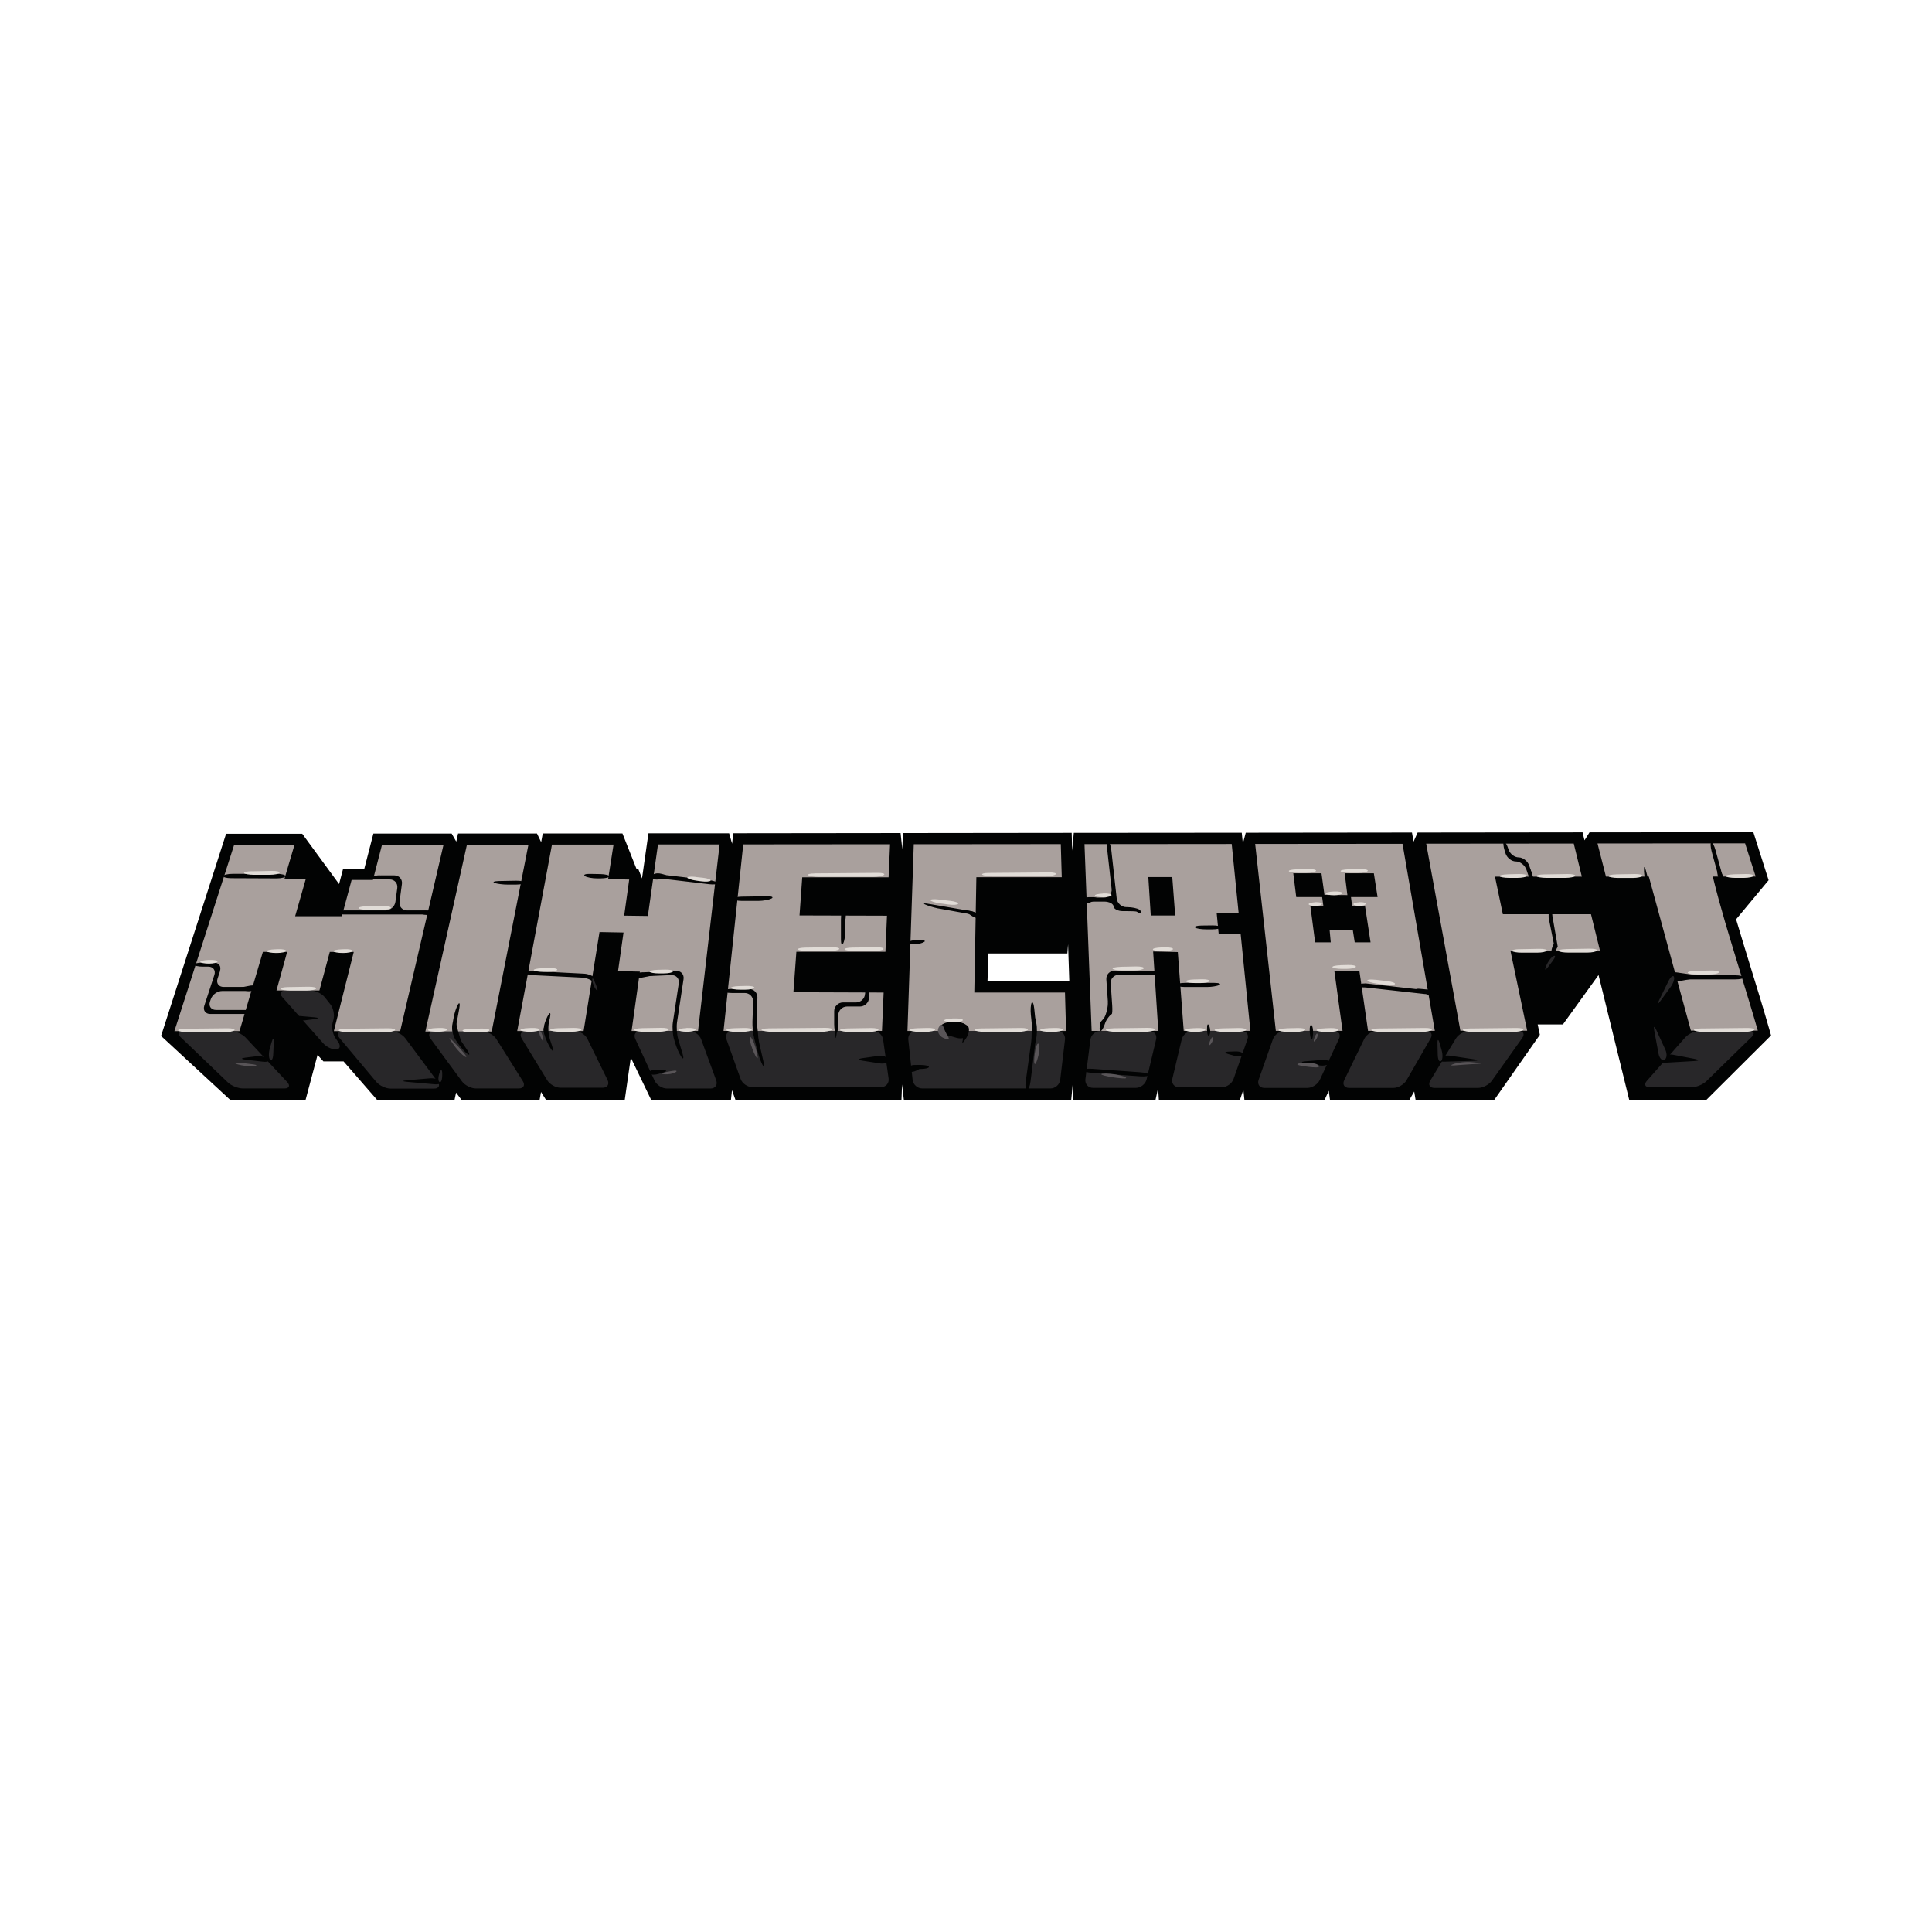
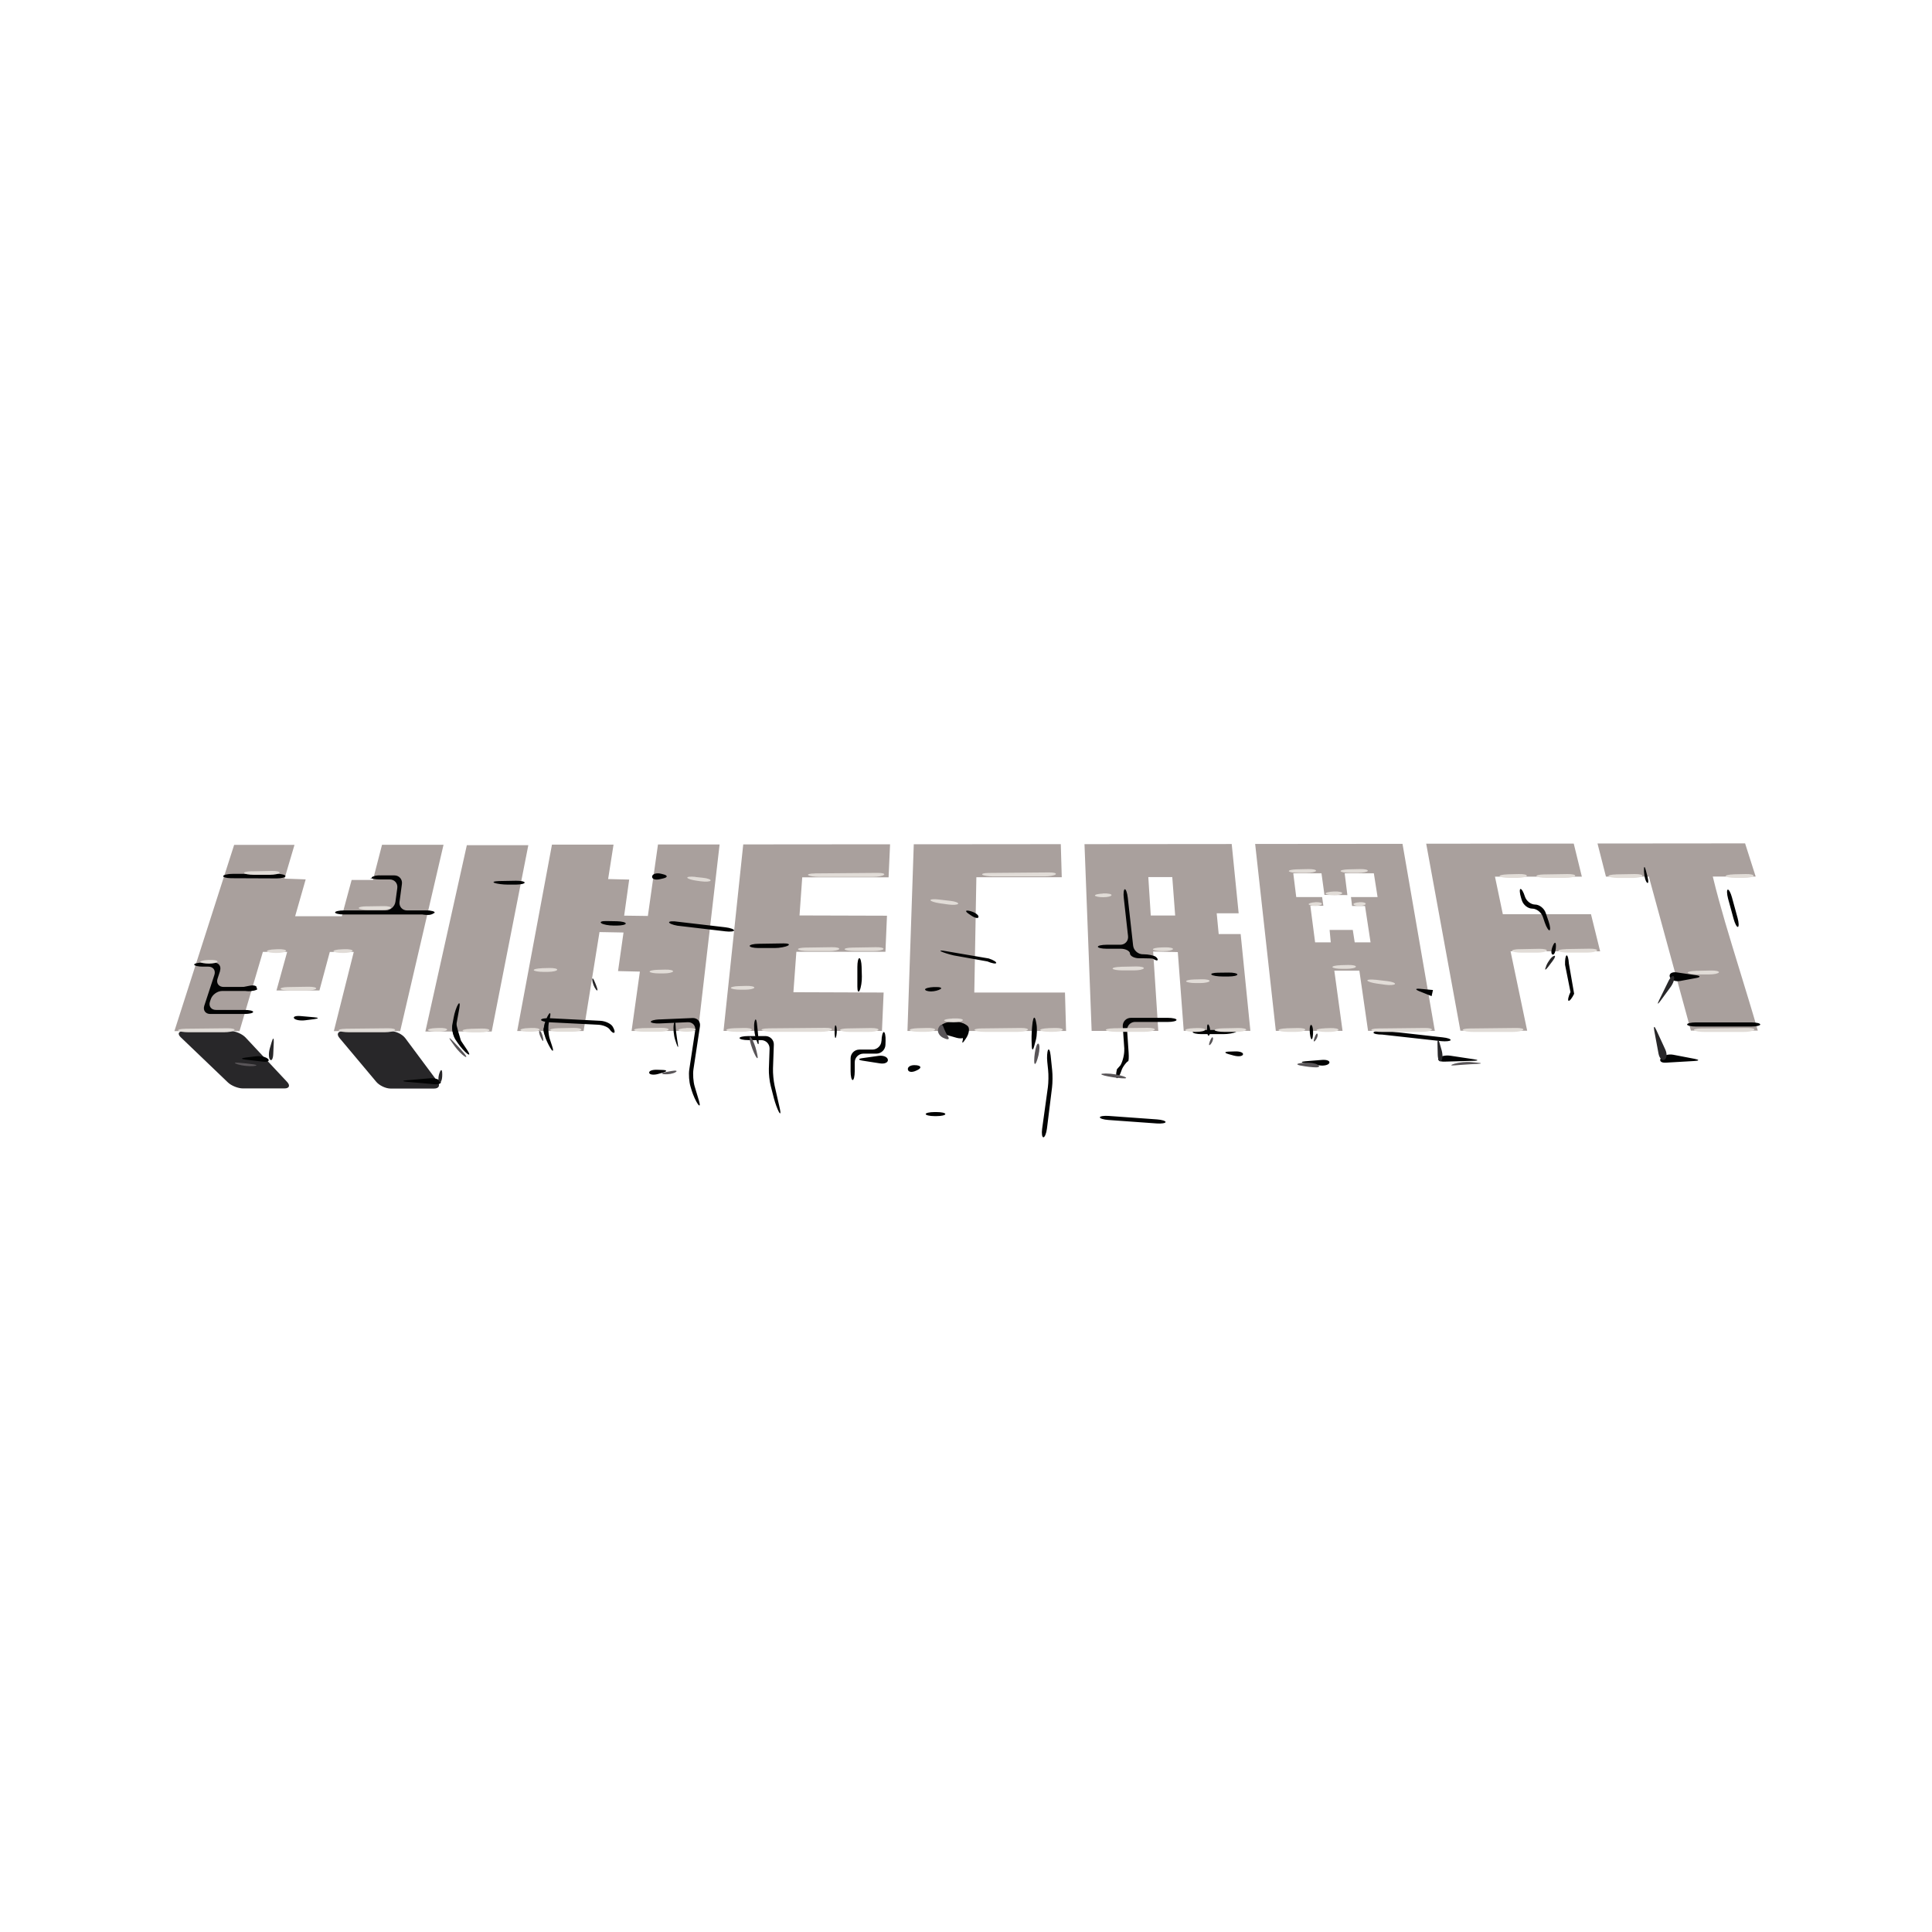
<svg xmlns="http://www.w3.org/2000/svg" viewBox="0 0 300 300" data-name="Layer 1" id="Layer_1">
  <defs>
    <style>
      .cls-1 {
        fill: #282729;
      }

      .cls-1, .cls-2, .cls-3, .cls-4, .cls-5, .cls-6 {
        stroke-width: 0px;
      }

      .cls-2 {
        fill: #595558;
      }

      .cls-3 {
        fill: #e1dcd7;
      }

      .cls-4 {
        fill: #a9a09d;
      }

      .cls-5 {
        fill: #fff;
      }

      .cls-6 {
        fill: #020303;
      }
    </style>
  </defs>
  <rect height="300" width="300" class="cls-5" />
  <g>
-     <path d="m274.79,160l-.77-2.64-.72-2.41s-2.28-7.43-2.58-8.41c-.37-1.2-.73-2.39-1.08-3.59l-.06-.2,5.05-6.07-2.37-7.45-25.44.02-.78,1.24-.3-1.24-25.61.03-.63,1.41-.25-1.41-25.81.03-.45,1.69-.17-1.69-26.08.02-.25,2.76-.08-2.76-26.21.03-.09,2.52-.27-2.52-25.99.03-.17,1.63-.46-1.62h-12.53s-1,7-1,7l-.57-1.44-.28-.02-2.19-5.52h-12.37s-.25,1.35-.25,1.35l-.65-1.34h-12.25s-.28,1.26-.28,1.26l-.72-1.25h-12.15s-1.41,5.46-1.41,5.46h-3.29s-.63,2.38-.63,2.38l-5.72-7.81h-11.82s-10.1,31.39-10.1,31.39l10.74,9.93h11.7l1.86-6.99.91,1.01h3.13l5.21,5.98h12.02s.24-1.13.24-1.13l.85,1.13h12.12s.22-1.23.22-1.23l.77,1.22h12.23s.94-6.56.94-6.56l3.16,6.56h12.39s.16-1.5.16-1.5l.54,1.5h25.78s.09-2.39.09-2.39l.28,2.39h25.99s.25-2.61.25-2.61l.09,2.61h12.75s.4-1.83.4-1.83l.12,1.83h12.59s.53-1.58.53-1.58l.16,1.57h12.46l.64-1.4.19,1.4h12.34l.74-1.28.21,1.28h12.23s7.07-10.09,7.07-10.09l-.34-1.61h3.92s5.53-7.67,5.53-7.67l4.76,19.36h12.01s10.02-9.98,10.02-9.98l-.21-.75h0Zm-121.45-7.66l.13-4.28h12.27s.11-1.43.11-1.43l.19,5.71h-12.7Z" class="cls-6" />
    <path d="m47.46,136.57l-1.63,5.7h7.25l1.52-5.63h3.31s1.41-5.46,1.41-5.46h9.55s-6.73,28.93-6.73,28.93h-10.3s3.09-12.29,3.09-12.29h-3.72s-1.61,5.98-1.61,5.98h-6.67s1.66-5.99,1.66-5.99h-3.77s-3.63,12.3-3.63,12.3h-10.11s9.28-28.92,9.28-28.92h9.37s-1.55,5.24-1.55,5.24l3.27.12Zm34.58-5.34l-5.69,28.95h-10.3s6.44-28.94,6.44-28.94h9.55Zm13.93,19.56l.85-5.99-3.73-.07-2.47,15.37h-10.31s5.4-28.95,5.4-28.95h9.56s-.84,5.35-.84,5.35l3.27.08-.78,5.6,3.68.05,1.57-11.1h9.57s-3.35,28.96-3.35,28.96h-10.32s1.29-9.22,1.29-9.22l-3.4-.08Zm41.24,3.33l-.26,5.96h-24.6s3.06-28.96,3.06-28.96l22.8-.02-.23,5.13h-13.41s-.42,5.92-.42,5.92l13.58.04-.24,5.6h-13.83s-.46,6.28-.46,6.28l14.02.05Zm133.77-23.15l1.64,5.14h-6.66s.04.16.04.16c.27,1.12.57,2.27.89,3.44.32,1.17.66,2.36,1.01,3.57.36,1.21.72,2.44,1.1,3.67.38,1.24.76,2.48,1.14,3.73.23.76.46,1.52.7,2.29.24.77.48,1.55.71,2.33.24.79.47,1.58.71,2.36.23.79.47,1.58.69,2.37h-10.39s-6.53-23.91-6.53-23.91h-6.66s-1.31-5.14-1.31-5.14l22.94-.02h0Zm-23.93,11l1.42,5.75h-13.91s2.58,12.33,2.58,12.33h-10.37s-5.31-29.04-5.31-29.04l22.91-.02,1.26,5.14h-13.49s1.22,5.83,1.22,5.83h13.69Zm-39.86,8.73l1.28,9.37h-10.36s-3.21-29.02-3.21-29.02l22.88-.02,5.02,29.04h-10.37s-1.35-9.35-1.35-9.35h-3.89s0-.01,0-.01Zm6.72-11.4l-.58-3.69h-4.53s.42,3.38.42,3.38l-3.56-.03-.46-3.35h-4.38s.46,3.69.46,3.69h4.02s.19,1.35.19,1.35h-2.02s.74,5.68.74,5.68h2.43s-.18-1.93-.18-1.93h3.6s.3,1.93.3,1.93h2.46s-.86-5.65-.86-5.65h-2.01s-.17-1.38-.17-1.38h4.14m-24.69,5.74h3.42s1.51,15.03,1.51,15.03h-10.35s-.92-12.23-.92-12.23l-3.83-.09.8,12.33h-10.35s-1.11-29-1.11-29l22.86-.02,1.08,10.76h-3.41s.31,3.23.31,3.23Zm-6.75-2.88l-.45-5.97h-3.72s.38,5.97.38,5.97h3.79m-30.87-5.94h13.26s-.15-5.14-.15-5.14l-22.83.02-.98,28.99h24.63s-.17-5.97-.17-5.97h-14.08s.32-17.9.32-17.9Z" class="cls-4" />
    <path d="m28.44,160.13c-.74,0-.91.42-.38.93l7.33,7.02c.53.51,1.58.93,2.33.93h6.45c.74,0,.93-.44.43-.99l-6.47-6.92c-.51-.54-1.53-.99-2.27-.99h-7.41s0,0,0,0Zm24.75,0c-.74,0-.96.47-.48,1.04l5.72,6.82c.48.57,1.47,1.04,2.22,1.04h6.76c.74,0,.99-.49.54-1.08l-5.01-6.73c-.44-.6-1.41-1.09-2.16-1.08h-7.59s0,0,0,0Z" class="cls-1" />
-     <path d="m44.28,153.81c-.74,0-.95.45-.45,1.01l6.36,7.18c.49.56,1.39.99,2,.96.61-.03.75-.55.33-1.16l-.44-.63c-.43-.61-.62-1.69-.42-2.41l.12-.45c.2-.71-.02-1.78-.48-2.36l-.86-1.09c-.46-.58-1.45-1.06-2.19-1.06h-3.97,0Zm23.12,6.37c-.74,0-.99.49-.55,1.09l4.89,6.65c.44.6,1.41,1.09,2.15,1.09h6.66c.74,0,1.03-.51.63-1.14l-4.12-6.55c-.4-.63-1.33-1.14-2.07-1.14h-7.6s0,0,0,0Zm14.26-.08c-.74,0-1.03.52-.65,1.15l3.97,6.5c.39.63,1.31,1.15,2.05,1.15h6.55c.74,0,1.08-.55.76-1.21l-3.13-6.38c-.33-.67-1.2-1.21-1.95-1.21h-7.61Zm17.77,0c-.74,0-1.09.55-.78,1.23l2.99,6.46c.31.68,1.18,1.23,1.92,1.23h6.77c.74,0,1.14-.57.88-1.27l-2.34-6.38c-.26-.7-1.07-1.27-1.82-1.27h-7.62s0,0,0,0Zm14.27,0c-.74,0-1.15.57-.9,1.27l2.2,6.16c.25.7,1.06,1.27,1.81,1.27h20.01c.74,0,1.27-.6,1.16-1.34l-.85-6.04c-.1-.74-.8-1.34-1.54-1.34h-21.9Zm28.55-.01c-.74,0-1.29.6-1.21,1.34l.67,6.24c.08.74.75,1.34,1.5,1.34h19.91c.74,0,1.42-.6,1.51-1.34l.74-6.25c.09-.74-.45-1.34-1.19-1.34h-21.93s0,0,0,0Zm28.59,0c-.74,0-1.43.6-1.52,1.34l-.78,6.15c-.09.74.44,1.34,1.18,1.34h6.66c.74,0,1.49-.59,1.66-1.31l1.48-6.21c.17-.72-.29-1.31-1.04-1.31h-7.65s0,0,0,0Zm14.31,0c-.74,0-1.49.59-1.66,1.32l-1.45,6.1c-.17.72.29,1.31,1.04,1.31h6.66c.74,0,1.55-.57,1.8-1.27l2.17-6.19c.24-.7-.16-1.27-.9-1.27h-7.65s0,0,0,0Zm14.31,0c-.75,0-1.56.57-1.8,1.27l-2.22,6.3c-.25.7.16,1.27.9,1.27h6.66c.74,0,1.61-.55,1.93-1.23l2.99-6.4c.31-.67-.04-1.22-.78-1.22h-7.66Zm14.33,0c-.74,0-1.62.55-1.94,1.21l-3.12,6.42c-.32.67.02,1.21.76,1.21h6.87c.74,0,1.65-.53,2.03-1.17l3.75-6.51c.37-.64.07-1.17-.68-1.17h-7.66Zm14.34,0c-.74,0-1.67.52-2.05,1.15l-3.98,6.54c-.39.63-.1,1.15.65,1.15h6.76c.74,0,1.7-.5,2.13-1.1l4.73-6.65c.43-.61.18-1.1-.57-1.1h-7.67s0,0,0,0Zm35.79-.01c-.74,0-1.75.45-2.24,1.01l-5.95,6.73c-.49.56-.29,1.01.46,1.01h6.45c.75,0,1.79-.43,2.32-.94l7.04-6.88c.53-.52.36-.94-.39-.94h-7.69Z" class="cls-1" />
-     <path d="m34.66,136.02c-.07.19.48.34,1.22.35l7.08.03c.74,0,1.36-.16,1.37-.35,0-.2-.59-.36-1.33-.36h-6.87c-.74,0-1.41.15-1.48.34m-.49,14.72c.23-.71-.19-1.28-.93-1.28h-1.73c-.74,0-1.35.14-1.35.31s.61.32,1.35.32h.86c.74,0,1.16.58.93,1.28l-1.57,4.79c-.23.71.19,1.28.93,1.28h5.31c.74,0,1.35-.14,1.35-.32s-.61-.31-1.35-.31h-4.43c-.74,0-1.16-.58-.93-1.28l.13-.38c.23-.71,1.03-1.28,1.77-1.28h4.1c.74,0,1.35-.14,1.35-.31s-.61-.32-1.35-.32h-3.89c-.74,0-1.16-.58-.93-1.28l.4-1.22h0Zm28.25-13.48c.1-.73-.43-1.34-1.17-1.34h-2.05c-.74,0-1.4.15-1.47.32-.07.17.49.31,1.23.31h1.57c.74,0,1.27.6,1.17,1.34l-.29,2.13c-.1.74-.79,1.34-1.53,1.34h-6.49c-.74,0-1.35.14-1.35.31s.61.32,1.35.32h12.76c.74,0,1.35-.14,1.35-.32s-.61-.31-1.35-.31h-2.93c-.74,0-1.27-.6-1.17-1.34l.37-2.76h0Zm8.91,19.32c.13-.73.05-1.02-.19-.64-.24.38-.55,1.29-.68,2.02l-.2,1.07c-.14.73.09,1.83.51,2.45l.34.5c.42.61,1.08,1.36,1.48,1.65.4.29.38.03-.03-.59l-1.14-1.7c-.41-.62-.64-1.72-.51-2.45l.42-2.31Zm10.15-19.54c0-.17-.61-.3-1.35-.29l-2.66.05c-.74.02-1.04.14-.67.29.38.14,1.29.26,2.03.26h1.3c.74,0,1.35-.14,1.35-.32m3.91,21.07c.16-.73.08-1-.18-.61-.26.39-.57,1.14-.69,1.65-.12.52-.02,1.46.22,2.09.24.63.66,1.43.92,1.78.27.34.3.05.06-.66l-.34-1.03c-.23-.71-.29-1.88-.13-2.6l.14-.63Zm-2.55-7.32c-.74-.04-1.36.07-1.37.25,0,.17.59.34,1.34.38l7.55.38c.74.04,1.54.37,1.78.74.24.36.55.59.69.5.15-.09.03-.53-.25-.98-.28-.44-1.13-.83-1.87-.87l-7.87-.4h0Zm7.99-14.75c.29.2,1.13.36,1.88.36h.57c.74,0,1.35-.14,1.35-.32s-.61-.33-1.35-.35l-1.63-.03c-.74-.02-1.11.13-.82.33m9.02,14.94c-.74.03-1.34.2-1.34.37,0,.17.62.29,1.36.26l4.39-.19c.74-.03,1.26.54,1.15,1.28l-.92,6.07c-.11.73-.03,1.92.19,2.63l.19.64c.22.71.64,1.65.95,2.09.31.44.39.21.18-.5l-.68-2.27c-.21-.71-.29-1.9-.18-2.63l1.01-6.68c.11-.73-.4-1.31-1.15-1.28l-5.15.22h0Zm1.5-15.09c-.03.17.54.41,1.28.54l7.48.88c.74.09,1.34.02,1.34-.15s-.6-.39-1.34-.48l-7.37-.86c-.73-.12-1.36-.09-1.39.08m16.27,19.02c.03-.72-.53-1.32-1.25-1.35-.02,0-.04,0-.06,0h-2.67c-.74,0-1.35.14-1.35.31s.61.32,1.35.32h2.02c.72,0,1.3.58,1.3,1.29,0,.02,0,.04,0,.05l-.11,3.12c-.03.74.1,1.94.29,2.66l.5,1.95c.19.72.53,1.66.77,2.09.24.43.3.19.14-.54l-.81-3.56c-.16-.72-.28-1.92-.25-2.67l.13-3.68h0Zm-3.75-15.34c0,.17.61.32,1.35.32h2.55c.74,0,1.66-.17,2.03-.37.38-.2.07-.36-.67-.35l-3.92.06c-.74.01-1.35.16-1.35.34m17.39,3.24c-.02-.74-.17-1.35-.35-1.35s-.31.61-.31,1.35v3.08c0,.74.16.99.37.56.2-.43.35-1.4.33-2.14l-.04-1.5h0Zm3.08,11.5c-.03.75-.65,1.34-1.4,1.35h-2.04c-.74,0-1.35.61-1.35,1.35v2.03c0,.74.14,1.35.32,1.35s.32-.61.32-1.35v-1.4c0-.74.61-1.35,1.35-1.35h2.02c.74,0,1.37-.61,1.4-1.35l.02-.65c.03-.74-.1-1.35-.27-1.36-.17,0-.34.6-.36,1.34v.05Zm25.87,1.41c-.14.28-.2,1.11-.12,1.85l.13,1.27c.08.74.06,1.95-.04,2.68l-.89,6.44c-.1.73-.01,1.33.2,1.32.21,0,.46-.62.55-1.36l.79-6.38c.09-.74.1-1.95.02-2.68l-.24-2.29c-.08-.74-.26-1.12-.41-.84m-18.99,9.94c0,.17.61.32,1.35.32h.35c.74,0,1.35-.14,1.35-.32s-.61-.31-1.35-.31h-.35c-.74,0-1.35.14-1.35.31m2.42-25.24c.35.17,1.22.45,1.95.61l5.21.93c.68.29,1.3.41,1.37.25.07-.16-.45-.48-1.16-.71l-6.67-1.14c-.73-.14-1.04-.11-.7.06m-.11,5.84c.29-.2-.08-.35-.82-.32h-.24c-.74.03-1.35.2-1.35.37s.43.31.94.31,1.18-.17,1.47-.37m29.4-5.52c.04.4.69.74,1.43.74h.59c.74,0,1.44.03,1.55.07.11.04.53.34.68.25.15-.09.04-.34-.24-.55s-1.15-.39-1.89-.39h-.12c-.74,0-1.42-.61-1.5-1.34l-.83-7.45c-.08-.74-.29-1.33-.46-1.31-.17.02-.25.64-.16,1.38l.66,5.9c.08.74-.46,1.34-1.2,1.34h-2.14c-.74,0-1.35.14-1.35.31s.61.31,1.35.31h2.21c.74,0,1.39.33,1.44.74m-.9,14.82c.05.74-.21,1.87-.58,2.52l-.56.64c-.17.72-.18,1.34,0,1.38.17.04.5-.51.72-1.22,0,0,.09-.31.36-.7.27-.39.57-.71.66-.71s.13-.61.08-1.35l-.23-3.41c-.06-.69.45-1.29,1.14-1.34.04,0,.08,0,.12,0h5.06c.74,0,1.35-.14,1.35-.32s-.61-.32-1.35-.32h-5.74c-.74,0-1.31.61-1.26,1.35l.24,3.48h0Zm10.63-2.62c0,.17.61.32,1.35.32h3.4c.74,0,1.61-.14,1.93-.32.32-.17-.03-.32-.77-.32h-4.56c-.74,0-1.35.14-1.35.32m2.92-8.91c.19.16.95.28,1.69.28h.98c.74,0,1.35-.14,1.35-.31s-.61-.31-1.35-.3l-1.66.02c-.75.01-1.2.15-1.01.3m-17.33,22.16c-.02.17.58.36,1.32.41l7.51.54c.74.05,1.36-.04,1.37-.22.01-.17-.58-.36-1.33-.41l-7.51-.54c-.74-.05-1.36.04-1.37.22m43.84-13.48c-.74,0-1.35.16-1.35.33s.61.31,1.35.3l9.18,1.02c.74.07,1.39,0,1.45-.16.06-.16-.49-.36-1.23-.43l-9.41-1.06h0Zm28.63-11.66c-.16.06-.26.71-.23,1.45l.84,4.23c-.32.67-.45,1.28-.3,1.36.16.08.55-.41.87-1.08l-.82-4.73c-.04-.74-.2-1.3-.37-1.24m-4.87-7.89c-.66,0-1.38-.57-1.59-1.26-.21-.69-.52-1.21-.69-1.16-.16.05-.12.67.1,1.38l.12.38c.22.71.94,1.29,1.61,1.29s1.41.57,1.65,1.28l.31.91c.24.7.57,1.23.73,1.18.16-.05.1-.68-.14-1.38l-.46-1.34c-.24-.7-.98-1.28-1.64-1.28m24.95,18.3c-.74,0-1.35.14-1.35.32s.61.32,1.35.32h8.66c.74,0,1.35-.14,1.35-.32s-.61-.32-1.35-.32h-8.66Zm6.54-14.83c.17-.05.15-.67-.05-1.39l-.87-3.18c-.19-.72-.49-1.27-.66-1.22-.16.04-.14.67.05,1.39l.87,3.18c.2.72.49,1.27.66,1.22" class="cls-6" />
+     <path d="m34.66,136.02c-.07.19.48.34,1.22.35l7.08.03c.74,0,1.36-.16,1.37-.35,0-.2-.59-.36-1.33-.36h-6.87c-.74,0-1.41.15-1.48.34m-.49,14.72c.23-.71-.19-1.28-.93-1.28h-1.73c-.74,0-1.35.14-1.35.31s.61.32,1.35.32h.86c.74,0,1.16.58.93,1.28l-1.57,4.79c-.23.71.19,1.28.93,1.28h5.31c.74,0,1.35-.14,1.35-.32s-.61-.31-1.35-.31h-4.43c-.74,0-1.16-.58-.93-1.28l.13-.38c.23-.71,1.03-1.28,1.77-1.28h4.1c.74,0,1.35-.14,1.35-.31s-.61-.32-1.35-.32h-3.89c-.74,0-1.16-.58-.93-1.28l.4-1.22h0Zm28.25-13.48c.1-.73-.43-1.34-1.17-1.34h-2.05c-.74,0-1.4.15-1.47.32-.07.17.49.31,1.23.31h1.57c.74,0,1.27.6,1.17,1.34l-.29,2.13c-.1.74-.79,1.34-1.53,1.34h-6.49c-.74,0-1.35.14-1.35.31s.61.32,1.35.32h12.76c.74,0,1.35-.14,1.35-.32s-.61-.31-1.35-.31h-2.93c-.74,0-1.27-.6-1.17-1.34l.37-2.76h0Zm8.91,19.32c.13-.73.05-1.02-.19-.64-.24.38-.55,1.29-.68,2.02l-.2,1.07c-.14.73.09,1.83.51,2.45l.34.5c.42.61,1.08,1.36,1.48,1.65.4.29.38.03-.03-.59l-1.14-1.7c-.41-.62-.64-1.72-.51-2.45l.42-2.31Zm10.15-19.54c0-.17-.61-.3-1.35-.29l-2.66.05c-.74.02-1.04.14-.67.29.38.14,1.29.26,2.03.26h1.3c.74,0,1.35-.14,1.35-.32m3.91,21.07c.16-.73.08-1-.18-.61-.26.39-.57,1.14-.69,1.65-.12.52-.02,1.46.22,2.09.24.63.66,1.43.92,1.78.27.34.3.05.06-.66l-.34-1.03c-.23-.71-.29-1.88-.13-2.6l.14-.63Zc-.74-.04-1.36.07-1.37.25,0,.17.59.34,1.34.38l7.55.38c.74.04,1.54.37,1.78.74.24.36.55.59.69.5.15-.09.03-.53-.25-.98-.28-.44-1.13-.83-1.87-.87l-7.87-.4h0Zm7.99-14.75c.29.2,1.13.36,1.88.36h.57c.74,0,1.35-.14,1.35-.32s-.61-.33-1.35-.35l-1.63-.03c-.74-.02-1.11.13-.82.33m9.02,14.94c-.74.03-1.34.2-1.34.37,0,.17.62.29,1.36.26l4.39-.19c.74-.03,1.26.54,1.15,1.28l-.92,6.07c-.11.73-.03,1.92.19,2.63l.19.64c.22.71.64,1.65.95,2.09.31.44.39.21.18-.5l-.68-2.27c-.21-.71-.29-1.9-.18-2.63l1.01-6.68c.11-.73-.4-1.31-1.15-1.28l-5.15.22h0Zm1.5-15.09c-.03.17.54.41,1.28.54l7.48.88c.74.09,1.34.02,1.34-.15s-.6-.39-1.34-.48l-7.37-.86c-.73-.12-1.36-.09-1.39.08m16.27,19.02c.03-.72-.53-1.32-1.25-1.35-.02,0-.04,0-.06,0h-2.67c-.74,0-1.35.14-1.35.31s.61.32,1.35.32h2.02c.72,0,1.3.58,1.3,1.29,0,.02,0,.04,0,.05l-.11,3.12c-.03.74.1,1.94.29,2.66l.5,1.95c.19.72.53,1.66.77,2.09.24.43.3.19.14-.54l-.81-3.56c-.16-.72-.28-1.92-.25-2.67l.13-3.68h0Zm-3.75-15.34c0,.17.61.32,1.35.32h2.55c.74,0,1.66-.17,2.03-.37.38-.2.07-.36-.67-.35l-3.92.06c-.74.01-1.35.16-1.35.34m17.39,3.24c-.02-.74-.17-1.35-.35-1.35s-.31.61-.31,1.35v3.08c0,.74.16.99.37.56.2-.43.35-1.4.33-2.14l-.04-1.5h0Zm3.08,11.5c-.03.75-.65,1.34-1.4,1.35h-2.04c-.74,0-1.35.61-1.35,1.35v2.03c0,.74.14,1.35.32,1.35s.32-.61.32-1.35v-1.4c0-.74.61-1.35,1.35-1.35h2.02c.74,0,1.37-.61,1.4-1.35l.02-.65c.03-.74-.1-1.35-.27-1.36-.17,0-.34.6-.36,1.34v.05Zm25.87,1.41c-.14.28-.2,1.11-.12,1.85l.13,1.27c.08.74.06,1.95-.04,2.68l-.89,6.44c-.1.73-.01,1.33.2,1.32.21,0,.46-.62.55-1.36l.79-6.38c.09-.74.1-1.95.02-2.68l-.24-2.29c-.08-.74-.26-1.12-.41-.84m-18.99,9.94c0,.17.61.32,1.35.32h.35c.74,0,1.35-.14,1.35-.32s-.61-.31-1.35-.31h-.35c-.74,0-1.35.14-1.35.31m2.42-25.24c.35.17,1.22.45,1.95.61l5.21.93c.68.29,1.3.41,1.37.25.07-.16-.45-.48-1.16-.71l-6.67-1.14c-.73-.14-1.04-.11-.7.06m-.11,5.84c.29-.2-.08-.35-.82-.32h-.24c-.74.03-1.35.2-1.35.37s.43.31.94.31,1.18-.17,1.47-.37m29.4-5.52c.04.4.69.74,1.43.74h.59c.74,0,1.44.03,1.55.07.11.04.53.34.68.25.15-.09.04-.34-.24-.55s-1.15-.39-1.89-.39h-.12c-.74,0-1.42-.61-1.5-1.34l-.83-7.45c-.08-.74-.29-1.33-.46-1.31-.17.02-.25.64-.16,1.38l.66,5.9c.08.74-.46,1.34-1.2,1.34h-2.14c-.74,0-1.35.14-1.35.31s.61.31,1.35.31h2.21c.74,0,1.39.33,1.44.74m-.9,14.82c.05.74-.21,1.87-.58,2.52l-.56.64c-.17.72-.18,1.34,0,1.38.17.04.5-.51.72-1.22,0,0,.09-.31.36-.7.27-.39.57-.71.66-.71s.13-.61.08-1.35l-.23-3.41c-.06-.69.45-1.29,1.14-1.34.04,0,.08,0,.12,0h5.06c.74,0,1.35-.14,1.35-.32s-.61-.32-1.35-.32h-5.74c-.74,0-1.31.61-1.26,1.35l.24,3.48h0Zm10.63-2.62c0,.17.61.32,1.35.32h3.4c.74,0,1.61-.14,1.93-.32.32-.17-.03-.32-.77-.32h-4.56c-.74,0-1.35.14-1.35.32m2.92-8.91c.19.16.95.28,1.69.28h.98c.74,0,1.35-.14,1.35-.31s-.61-.31-1.35-.3l-1.66.02c-.75.01-1.2.15-1.01.3m-17.33,22.16c-.02.17.58.36,1.32.41l7.51.54c.74.05,1.36-.04,1.37-.22.01-.17-.58-.36-1.33-.41l-7.51-.54c-.74-.05-1.36.04-1.37.22m43.84-13.48c-.74,0-1.35.16-1.35.33s.61.31,1.35.3l9.18,1.02c.74.07,1.39,0,1.45-.16.06-.16-.49-.36-1.23-.43l-9.41-1.06h0Zm28.63-11.66c-.16.06-.26.71-.23,1.45l.84,4.23c-.32.67-.45,1.28-.3,1.36.16.08.55-.41.87-1.08l-.82-4.73c-.04-.74-.2-1.3-.37-1.24m-4.87-7.89c-.66,0-1.38-.57-1.59-1.26-.21-.69-.52-1.21-.69-1.16-.16.05-.12.67.1,1.38l.12.38c.22.71.94,1.29,1.61,1.29s1.41.57,1.65,1.28l.31.91c.24.7.57,1.23.73,1.18.16-.05.1-.68-.14-1.38l-.46-1.34c-.24-.7-.98-1.28-1.64-1.28m24.95,18.3c-.74,0-1.35.14-1.35.32s.61.32,1.35.32h8.66c.74,0,1.35-.14,1.35-.32s-.61-.32-1.35-.32h-8.66Zm6.54-14.83c.17-.05.15-.67-.05-1.39l-.87-3.18c-.19-.72-.49-1.27-.66-1.22-.16.04-.14.67.05,1.39l.87,3.18c.2.72.49,1.27.66,1.22" class="cls-6" />
    <path d="m57.45,136.44h2.83c.74,0,.75-.12.02-.26l-.98-.19c-.73-.14-1.29-.01-1.24.29,0,0-.63.16-.63.16Zm-15.83,28c-.29-.32-1.13-.5-1.86-.42l-1.63.2c-.74.09-.74.23,0,.32l2.68.31c.74.09,1.11-.1.82-.42m26.77,3.47c-.2-.32-.97-.53-1.71-.46l-3.51.3c-.74.06-.74.17,0,.24l4.25.38c.74.07,1.18-.14.98-.45m32.4-1.31c-.09-.29.45-.51,1.19-.49l.87.03c.74.02.77.21.05.42l-.67.19c-.71.21-1.37.14-1.45-.15m37.07-2.05c-.06-.43-.7-.7-1.44-.6l-2.48.35c-.73.1-.73.28,0,.4l2.69.42c.73.12,1.29-.14,1.23-.58m3.1,1.5c-.04-.43.54-.72,1.27-.63h.08c.74.09.8.43.13.75l-.19.09c-.67.32-1.25.23-1.29-.21m-23.45-7.23c-.09-.64-.25-.68-.37-.1-.12.58-.04,1.63.18,2.34l.17.57c.21.71.35.69.29-.05l-.02-.25c-.06-.84-.15-1.67-.25-2.5m12.3.47c-.14-.26-.24.13-.22.88v.35c.04.74.15.88.27.3.11-.58.09-1.27-.05-1.53m-24.93-.26c-.03-.64-.15-.64-.26,0-.12.64-.02,1.73.21,2.44l.2.59c.23.7.33.68.2-.05l-.08-.49c-.13-.83-.23-1.66-.27-2.49m-20.04.47c-.12-.26-.31-.21-.42.1-.12.32,0,.91.26,1.31.26.4.45.36.42-.1-.03-.46-.15-1.05-.26-1.31m-13.99-.45c-.14-.64-.4-.57-.58.16h0c-.17.72.11,1.74.63,2.26.52.52.78.45.58-.16-.24-.75-.45-1.5-.63-2.26m-25.19-.92c-.2-.26.24-.42.98-.36l2.14.19c.74.06.74.19,0,.29l-1.42.18c-.74.09-1.5-.04-1.71-.3m114.72.44c.11-.73.32-.74.47-.02l.06.3c.16.73.13,1.91-.06,2.63l-.26.96c-.19.72-.36.7-.38-.05l-.03-.87c-.02-.74.05-1.95.15-2.69l.04-.27Zm-8.44-16.22c0,.32-.5.23-1.12-.18l-.4-.27c-.61-.42-.53-.62.2-.44h0c.72.18,1.32.58,1.32.89m41.07,21.4c.09-.29-.45-.51-1.19-.49l-.98.03c-.74.02-.76.2-.05.4l.76.21c.72.2,1.37.13,1.46-.16m-5.26-4.47c-.2-.43-.35-.18-.32.56v.14c.03.74.2,1.06.37.72.18-.35.15-.98-.05-1.42m18.67,5.78c.12-.32-.4-.53-1.14-.47l-2.57.21c-.74.06-.75.2-.01.31l2.17.33c.73.11,1.43-.06,1.55-.38m-2.63-5.63c-.12-.35-.28-.37-.37-.05-.09.32-.06,1.03.05,1.58.12.55.28.57.37.05.09-.52.07-1.23-.05-1.58m37.29-11.2c-.26-.09-.24-.7.05-1.37.29-.67.5-.6.47.14v.04c-.03.74-.26,1.28-.52,1.19m-17.67,16.09c.26-.32,1.07-.49,1.81-.38l3.64.55c.74.11.73.22-.01.24l-4.56.13c-.74.02-1.14-.22-.88-.54m34.5,0c.32-.43,1.18-.67,1.91-.53l3.34.64c.73.14.72.29-.02.33l-4.46.26c-.74.05-1.09-.27-.77-.71m1.37-12.62c-.14-.49.34-.8,1.07-.69l3.01.44c.73.11.74.31,0,.44l-2.49.46c-.73.13-1.45-.16-1.59-.65m-3.53-14.62c-.23-.2-.44-.98-.47-1.72v-.14c-.03-.74.1-.76.29-.04l.25.96c.19.72.15,1.14-.08.94m-33.44,17.62l-1.9-.76c-.69-.28-.65-.44.09-.38l2.02.19m-72.42,7.05c.14-.4.14-1.04,0-1.42-.14-.37-.87-.68-1.61-.68h-.77c-.74,0-1.56.35-1.82.79-.26.43.11.96.83,1.16l1.82.52c.71.2,1.42.04,1.56-.37" class="cls-6" />
    <path d="m148.85,159.76c-.49-.52-.47-.95.05-.95s1.16.26,1.42.58c.26.32.15,1.09-.24,1.72l-.15.23c-.4.63-.6.74-.45.25.15-.49-.14-1.32-.63-1.84m-47.59-23.66c.06-.4.69-.59,1.41-.41l.32.08c.72.18.72.47,0,.64l-.52.12c-.72.17-1.27-.02-1.21-.43m-34.03,5.73c-.15.26-.85.33-1.58.16l-.42-.1c-.72-.17-.71-.35.04-.4l.88-.05c.74-.04,1.23.13,1.09.39m-27.4,11.62c.12-.35-.39-.52-1.11-.37l-1.13.22c-.73.14-.73.35,0,.47l.69.11c.73.11,1.43-.08,1.54-.42" class="cls-6" />
    <path d="m41.94,164.55c-.23-.26-.25-1.06-.04-1.77l.29-.99c.21-.71.35-.69.32.05l-.08,1.82c-.03.74-.25,1.14-.48.88m26.3,3.47c-.23-.14-.23-.78,0-1.42.23-.64.42-.55.42.19v.14c0,.74-.19,1.23-.42,1.09m23.72-15.83c-.03-.46.17-.28.44.42l.17.43c.27.69.26.97-.03.63-.29-.35-.55-1.01-.58-1.47m131.79,12.57c.26-.2.3-.95.1-1.67l-.31-1.08c-.2-.71-.36-.69-.34.05l.04,1.72c.02.74.24,1.18.5.98m34.71-.21c.38-.2.43-.92.12-1.59l-1.39-3.02c-.31-.68-.45-.63-.32.1l.66,3.55c.14.73.55,1.16.93.96m1.47-12.88c-.14-.29-.53.02-.86.69l-1.44,2.94c-.33.67-.24.72.2.12l1.56-2.13c.44-.6.68-1.32.53-1.61" class="cls-1" />
-     <path d="m237.36,137.25l.06-1.7c.02-.74.2-.76.39-.04l.5,1.95" class="cls-6" />
    <path d="m36.94,165.28c-.66-.2-.62-.32.1-.26.79.06,1.58.15,2.37.26.58.09.53.21-.1.26-.64.06-1.7-.06-2.37-.26m33.3-3.72c-.52-.52-.6-.46-.17.14l.53.75c.43.6,1.12,1.31,1.52,1.57.4.26.38.05-.05-.47-.56-.66-1.14-1.29-1.75-1.9l-.09-.09Zm13.56-1.48c-.17,0-.08.5.21,1.1.29.61.43.61.32,0-.12-.61-.35-1.1-.53-1.1m19.36,6.73c-.58-.06-.45-.21.28-.35l.81-.15c.73-.13,1.02-.05.65.18-.37.23-1.15.37-1.73.31m13.51-5.63c-.26-.38-.36-.14-.21.52.14.66.52,1.68.84,2.26.32.58.44.46.27-.26l-.12-.52c-.17-.73-.52-1.63-.78-2m44.7,1.16c-.09-.43-.3-.36-.47.16-.17.52-.32,1.51-.32,2.21s.19.68.43-.02l.09-.28c.23-.7.36-1.64.27-2.07m-14.9-2.9c-.15-.44-.48-.37-.75.17s.07,1.24.74,1.56h.03c.66.34,1,.26.73-.16-.26-.42-.6-1.13-.75-1.57m24.99,7.58c-.66-.17-.6-.31.14-.31h.24c.74,0,1.89.19,2.56.42.66.23.6.38-.14.32l-.25-.02c-.74-.05-1.89-.24-2.56-.41m16.88-5.84c-.05-.26-.27-.02-.47.52-.2.55-.16.76.11.47.26-.29.43-.74.37-1m16.24-.57c-.06-.26-.27-.02-.47.53-.2.55-.15.76.11.47.26-.29.43-.74.37-1m-2.61,4.88c-.73-.14-.72-.31.02-.39l.57-.05c.74-.07,1.65.06,2.03.29.38.23.26.42-.26.42s-1.54-.11-2.27-.26l-.08-.02Zm23.87-.04c-.67.06-.67-.06,0-.26.66-.2,1.82-.32,2.55-.25l.99.09c.74.06.74.15,0,.19l-.98.05c-.74.04-1.89.13-2.56.18" class="cls-2" />
    <path d="m241.25,148.45c-.35.15-.86.82-1.15,1.51v.03c-.3.69-.17.76.28.17l.68-.9c.45-.59.54-.96.19-.81" class="cls-1" />
-     <path d="m267.39,136.94c-.32,0-.64-.61-.71-1.34l-.05-.57c-.07-.74.12-.79.43-.11l.36.8c.3.68.29,1.23-.02,1.23m-99.4,3c-.03-.38.56-.66,1.3-.64h.45c.74.04.79.29.1.58l-.55.23c-.69.28-1.27.21-1.3-.16m-36.97,1.37c-.29-.14-.45.34-.35,1.08l.07.58c.1.74.31.75.48.02l.02-.1c.17-.72.07-1.43-.22-1.58m-33.08,10.26c-.09-.29.45-.52,1.19-.52h2.87c.74,0,.75.12.03.26l-2.61.52c-.73.15-1.4.03-1.48-.26m-58.71,5.78c.04-.22-.53-.4-1.27-.4h-.69c-.74,0-.76.14-.04.32l.61.15c.72.18,1.35.14,1.39-.07" class="cls-6" />
    <path d="m28.77,159.75c-.74,0-1.23.13-1.09.28.15.15.87.26,1.61.26h5.5c.74,0,1.47-.14,1.61-.32s-.35-.31-1.09-.3c0,0-6.56.07-6.56.07Zm24.93,0c-.74,0-1.23.13-1.09.28.14.15.87.26,1.61.26h5.5c.74,0,1.47-.14,1.61-.32.14-.17-.35-.31-1.09-.3l-6.55.07Zm14.02-.11c-.74.02-1.31.16-1.26.31.05.15.7.26,1.44.26h.09c.74,0,1.39-.14,1.44-.32.05-.17-.52-.3-1.26-.27l-.45.02Zm-25.01-12.23c-.74.02-1.31.16-1.26.31.05.14.7.26,1.44.26h.09c.74,0,1.39-.14,1.44-.32.05-.17-.52-.3-1.26-.27l-.45.02h0Zm10.33,0c-.74.02-1.31.16-1.26.31.05.14.7.26,1.44.26h.09c.74,0,1.39-.14,1.44-.32.05-.17-.52-.3-1.26-.27l-.45.02Zm-20.67,1.65c-.74.03-1.31.17-1.27.31.04.14.65.26,1.34.26s1.29-.14,1.34-.31c.04-.17-.53-.29-1.27-.26h-.14s0,0,0,0Zm12.39,4.21c-.74.01-1.28.14-1.18.29.09.15.78.26,1.52.26h2.47c.74,0,1.43-.14,1.52-.31.09-.17-.44-.3-1.18-.29l-3.14.05Zm-5.68-17.98c-.74.01-1.28.14-1.18.29.09.14.77.26,1.52.26h2.47c.74,0,1.43-.14,1.52-.31.09-.17-.44-.31-1.19-.29,0,0-3.14.06-3.14.06Zm42.99,24.35c-.74.02-1.31.16-1.26.31.05.15.7.26,1.44.26h.09c.74,0,1.39-.14,1.44-.32.05-.17-.52-.3-1.26-.27l-.45.02Zm24.53,0c-.74.03-1.31.17-1.27.31.04.15.65.26,1.34.26s1.29-.14,1.34-.32c.04-.17-.53-.29-1.27-.27h-.14Zm-19.96.02c-.74.02-1.29.15-1.21.29.08.15.75.26,1.49.26h1.85c.74,0,1.42-.14,1.5-.31.08-.17-.46-.3-1.21-.29l-2.42.05Zm13.02,0c-.74.01-1.28.14-1.19.29.09.15.77.26,1.51.26h2.33c.74,0,1.42-.14,1.51-.32.09-.17-.45-.31-1.19-.29l-2.98.05h0Zm14.36,0c-.74.02-1.3.15-1.23.3.07.15.73.26,1.47.26h1.01c.74,0,1.4-.14,1.47-.32.07-.17-.49-.3-1.23-.28l-1.48.04h0Zm28.47,0c-.74.02-1.3.15-1.23.3.07.15.73.26,1.47.26h1c.74,0,1.4-.14,1.47-.32s-.49-.3-1.23-.28l-1.48.04h0Zm20.27,0c-.74.02-1.3.16-1.24.3.06.15.71.26,1.46.26h.58c.74,0,1.4-.14,1.46-.32.06-.17-.5-.3-1.24-.28l-1.01.03h0Zm10.1.02c-.74.01-1.25.14-1.13.28.12.15.83.26,1.58.26h4.41c.74,0,1.45-.14,1.58-.32.13-.17-.38-.31-1.12-.3l-5.32.07h0Zm12.46-.02c-.74.02-1.31.16-1.26.31.05.14.7.26,1.44.26h.21c.74,0,1.39-.14,1.44-.32.05-.17-.51-.3-1.26-.27l-.58.02h0Zm4.5.02c-.75.02-1.29.15-1.21.29.08.15.75.26,1.5.26h1.89c.74,0,1.42-.14,1.5-.31.08-.17-.46-.3-1.21-.29l-2.48.05h0Zm9.94,0c-.74.02-1.29.15-1.23.29.07.15.73.26,1.48.26h1.19c.74,0,1.41-.14,1.48-.32s-.48-.3-1.23-.28l-1.69.04Zm5.92,0c-.74.02-1.3.16-1.25.3.06.14.71.26,1.46.26h.49c.74,0,1.4-.14,1.45-.32.06-.17-.5-.3-1.25-.28l-.9.03h0Zm8.36.02c-.74,0-1.23.13-1.07.28.15.15.89.26,1.63.26h6.09c.74,0,1.48-.14,1.63-.32.15-.17-.33-.31-1.07-.3l-7.21.08Zm14.2,0c-.74,0-1.23.13-1.07.28.15.15.89.26,1.63.26h6.09c.74,0,1.48-.14,1.63-.32.16-.17-.33-.31-1.07-.3l-7.21.08h0Zm35.89,0c-.74,0-1.22.13-1.07.28.15.15.89.26,1.63.26h6.08c.74,0,1.48-.14,1.63-.32.15-.17-.33-.31-1.07-.3l-7.21.08Zm-13.17-23.92c-.74.01-1.28.14-1.19.29.09.14.77.26,1.51.26h2.24c.74,0,1.42-.14,1.51-.32.09-.17-.45-.3-1.19-.29l-2.87.05Zm-11.2,0c-.74.01-1.27.14-1.17.28.1.14.79.26,1.54.26h2.93c.75,0,1.43-.14,1.53-.31.1-.17-.43-.3-1.17-.29,0,0-3.67.06-3.67.06Zm-5.68-.01c-.74.02-1.29.15-1.22.29.07.14.73.26,1.48.26h1.26c.74,0,1.41-.14,1.48-.32.07-.17-.48-.3-1.22-.28,0,0-1.77.04-1.77.04Zm1.9,11.61c-.74.01-1.28.14-1.19.29.09.14.77.26,1.51.26h2.38c.74,0,1.42-.14,1.51-.31.09-.17-.44-.3-1.19-.29l-3.03.06h0Zm-34.63-12.39c-.74.02-1.29.15-1.22.29.07.14.73.26,1.48.26h1.26c.74,0,1.41-.14,1.48-.31.07-.17-.48-.3-1.23-.28,0,0-1.76.04-1.76.04Zm8.04,0c-.74.02-1.29.15-1.22.29.07.14.74.26,1.48.26h1.26c.74,0,1.41-.14,1.48-.31.07-.17-.48-.3-1.23-.28,0,0-1.77.04-1.77.04Zm-5.15,5.11c-.6.03-1.06.17-1.03.31.04.15.5.26,1.03.26s.99-.14,1.03-.32c.03-.17-.43-.29-1.03-.26m2.87-1.66c-.74.03-1.31.17-1.27.32.04.14.62.26,1.29.26s1.25-.14,1.29-.32c.04-.17-.53-.29-1.27-.26h-.03Zm-35.82.32c-.74.03-1.32.17-1.27.31.04.14.62.26,1.29.26s1.25-.14,1.29-.32c.04-.17-.53-.29-1.27-.27,0,0-.04,0-.04,0Zm8.99,8.37c-.75.02-1.31.16-1.26.31.05.14.7.26,1.45.26h.23c.74,0,1.39-.14,1.44-.31.05-.17-.51-.3-1.26-.28l-.61.02Zm-6.31,3.01c-.74.02-1.29.15-1.2.29.08.15.75.26,1.5.26h1.84c.74,0,1.42-.14,1.5-.32.08-.17-.46-.3-1.2-.29l-2.43.05h0Zm89.3.63c-.74.02-1.28.15-1.2.29.08.14.76.26,1.5.26h1.84c.74,0,1.42-.14,1.5-.32.08-.17-.46-.3-1.2-.29l-2.43.05h0Zm-148.54,2.36c-.74.02-1.3.16-1.24.3.06.14.72.26,1.46.26h.72c.74,0,1.4-.14,1.46-.31s-.5-.3-1.24-.28l-1.16.03Zm-12.62-2.53c-.74.02-1.3.16-1.24.3s.72.26,1.46.26h.72c.74,0,1.4-.14,1.46-.31.06-.17-.5-.3-1.24-.28l-1.16.03Zm-17.99-.24c-.74.02-1.3.16-1.24.3.06.14.72.26,1.46.26h.72c.74,0,1.4-.14,1.46-.32.06-.17-.5-.3-1.24-.28l-1.17.03h0Zm-27.21-9.62c-.74.01-1.28.14-1.2.29.08.15.76.27,1.5.27h1.98c.74.01,1.42-.13,1.5-.3.08-.17-.45-.31-1.2-.29l-2.58.04h0Zm51.08-4.57c-.74-.08-1.31-.02-1.27.13.04.15.68.36,1.41.46l.72.1c.74.1,1.41.05,1.49-.11s-.45-.36-1.19-.44c0,0-1.16-.12-1.16-.12Zm77.43,15.93c-.74.02-1.3.15-1.24.3.06.14.72.26,1.46.26h.72c.74,0,1.4-.14,1.46-.31.06-.17-.5-.3-1.24-.28l-1.16.03h0Zm22.72-2.21c-.74.02-1.3.15-1.24.3.06.14.72.26,1.46.26h.72c.74,0,1.4-.14,1.46-.32.06-.17-.5-.3-1.24-.28l-1.17.03h0Zm-54.59-14.33c-.74,0-1.2.13-1.01.28.19.14.95.26,1.69.26h8c.74,0,1.5-.14,1.69-.32.19-.17-.26-.31-1.01-.3l-9.37.08Zm-27.05.08c-.74,0-1.19.13-.99.27.2.15.96.26,1.71.26h8.34c.74,0,1.51-.14,1.71-.32.2-.17-.25-.31-1-.3l-9.76.08h0Zm-1.42,11.51c-.74.01-1.26.14-1.16.28.1.15.8.26,1.54.26h3.31c.74,0,1.44-.14,1.54-.31s-.42-.31-1.16-.29l-4.08.06h0Zm7.25,0c-.74.01-1.27.14-1.17.28.1.15.79.26,1.53.26h2.96c.74,0,1.43-.14,1.53-.31.1-.17-.43-.31-1.17-.29l-3.69.06h0Zm15.54,11.02c-.74.02-1.31.17-1.26.31.05.14.69.26,1.44.26h.02c.74,0,1.39-.14,1.44-.32.05-.17-.52-.29-1.26-.27h-.38s0,.01,0,.01Zm-2.14-18.49c-.74-.09-1.3-.03-1.25.12.05.16.69.36,1.43.47l1.36.19c.74.1,1.42.05,1.51-.11s-.43-.36-1.17-.45l-1.88-.22Zm67.84,12.47c-.74-.09-1.3-.03-1.25.12.05.15.7.36,1.43.46l1.35.19c.74.1,1.42.05,1.51-.11.09-.16-.43-.36-1.17-.45l-1.88-.22Zm-2.46-12.04c-.56.03-.99.17-.95.31.03.15.46.26.95.26s.92-.14.95-.32c.03-.17-.4-.29-.95-.26m32.05,7.29c-.74.01-1.27.14-1.17.28.1.14.79.26,1.53.26h2.94c.74,0,1.43-.14,1.53-.32s-.43-.3-1.17-.29l-3.66.06Zm26.03-11.61c-.74.02-1.29.15-1.22.29s.74.26,1.48.26h1.35c.75,0,1.41-.14,1.48-.32.07-.17-.47-.3-1.22-.28l-1.88.04Zm-116.75,23.92c-.74,0-1.24.13-1.1.28.14.14.86.26,1.6.26h5.06c.74,0,1.46-.14,1.6-.31.14-.17-.36-.31-1.1-.3l-6.06.07h0Zm-33.13,0c-.74,0-1.2.13-1.02.27.18.15.93.26,1.68.26h7.51c.74,0,1.5-.14,1.68-.32.18-.17-.28-.31-1.02-.3l-8.81.08h0Zm12.31,0c-.74.01-1.27.14-1.17.29.1.14.79.26,1.53.26h2.89c.74,0,1.43-.14,1.53-.32.1-.17-.43-.3-1.17-.29l-3.61.06Zm-58.56.07c-.74.02-1.3.15-1.23.29.07.15.73.26,1.48.26h1.21c.74,0,1.41-.14,1.47-.32.07-.17-.48-.3-1.22-.28l-1.72.04h0Z" class="cls-3" />
  </g>
</svg>